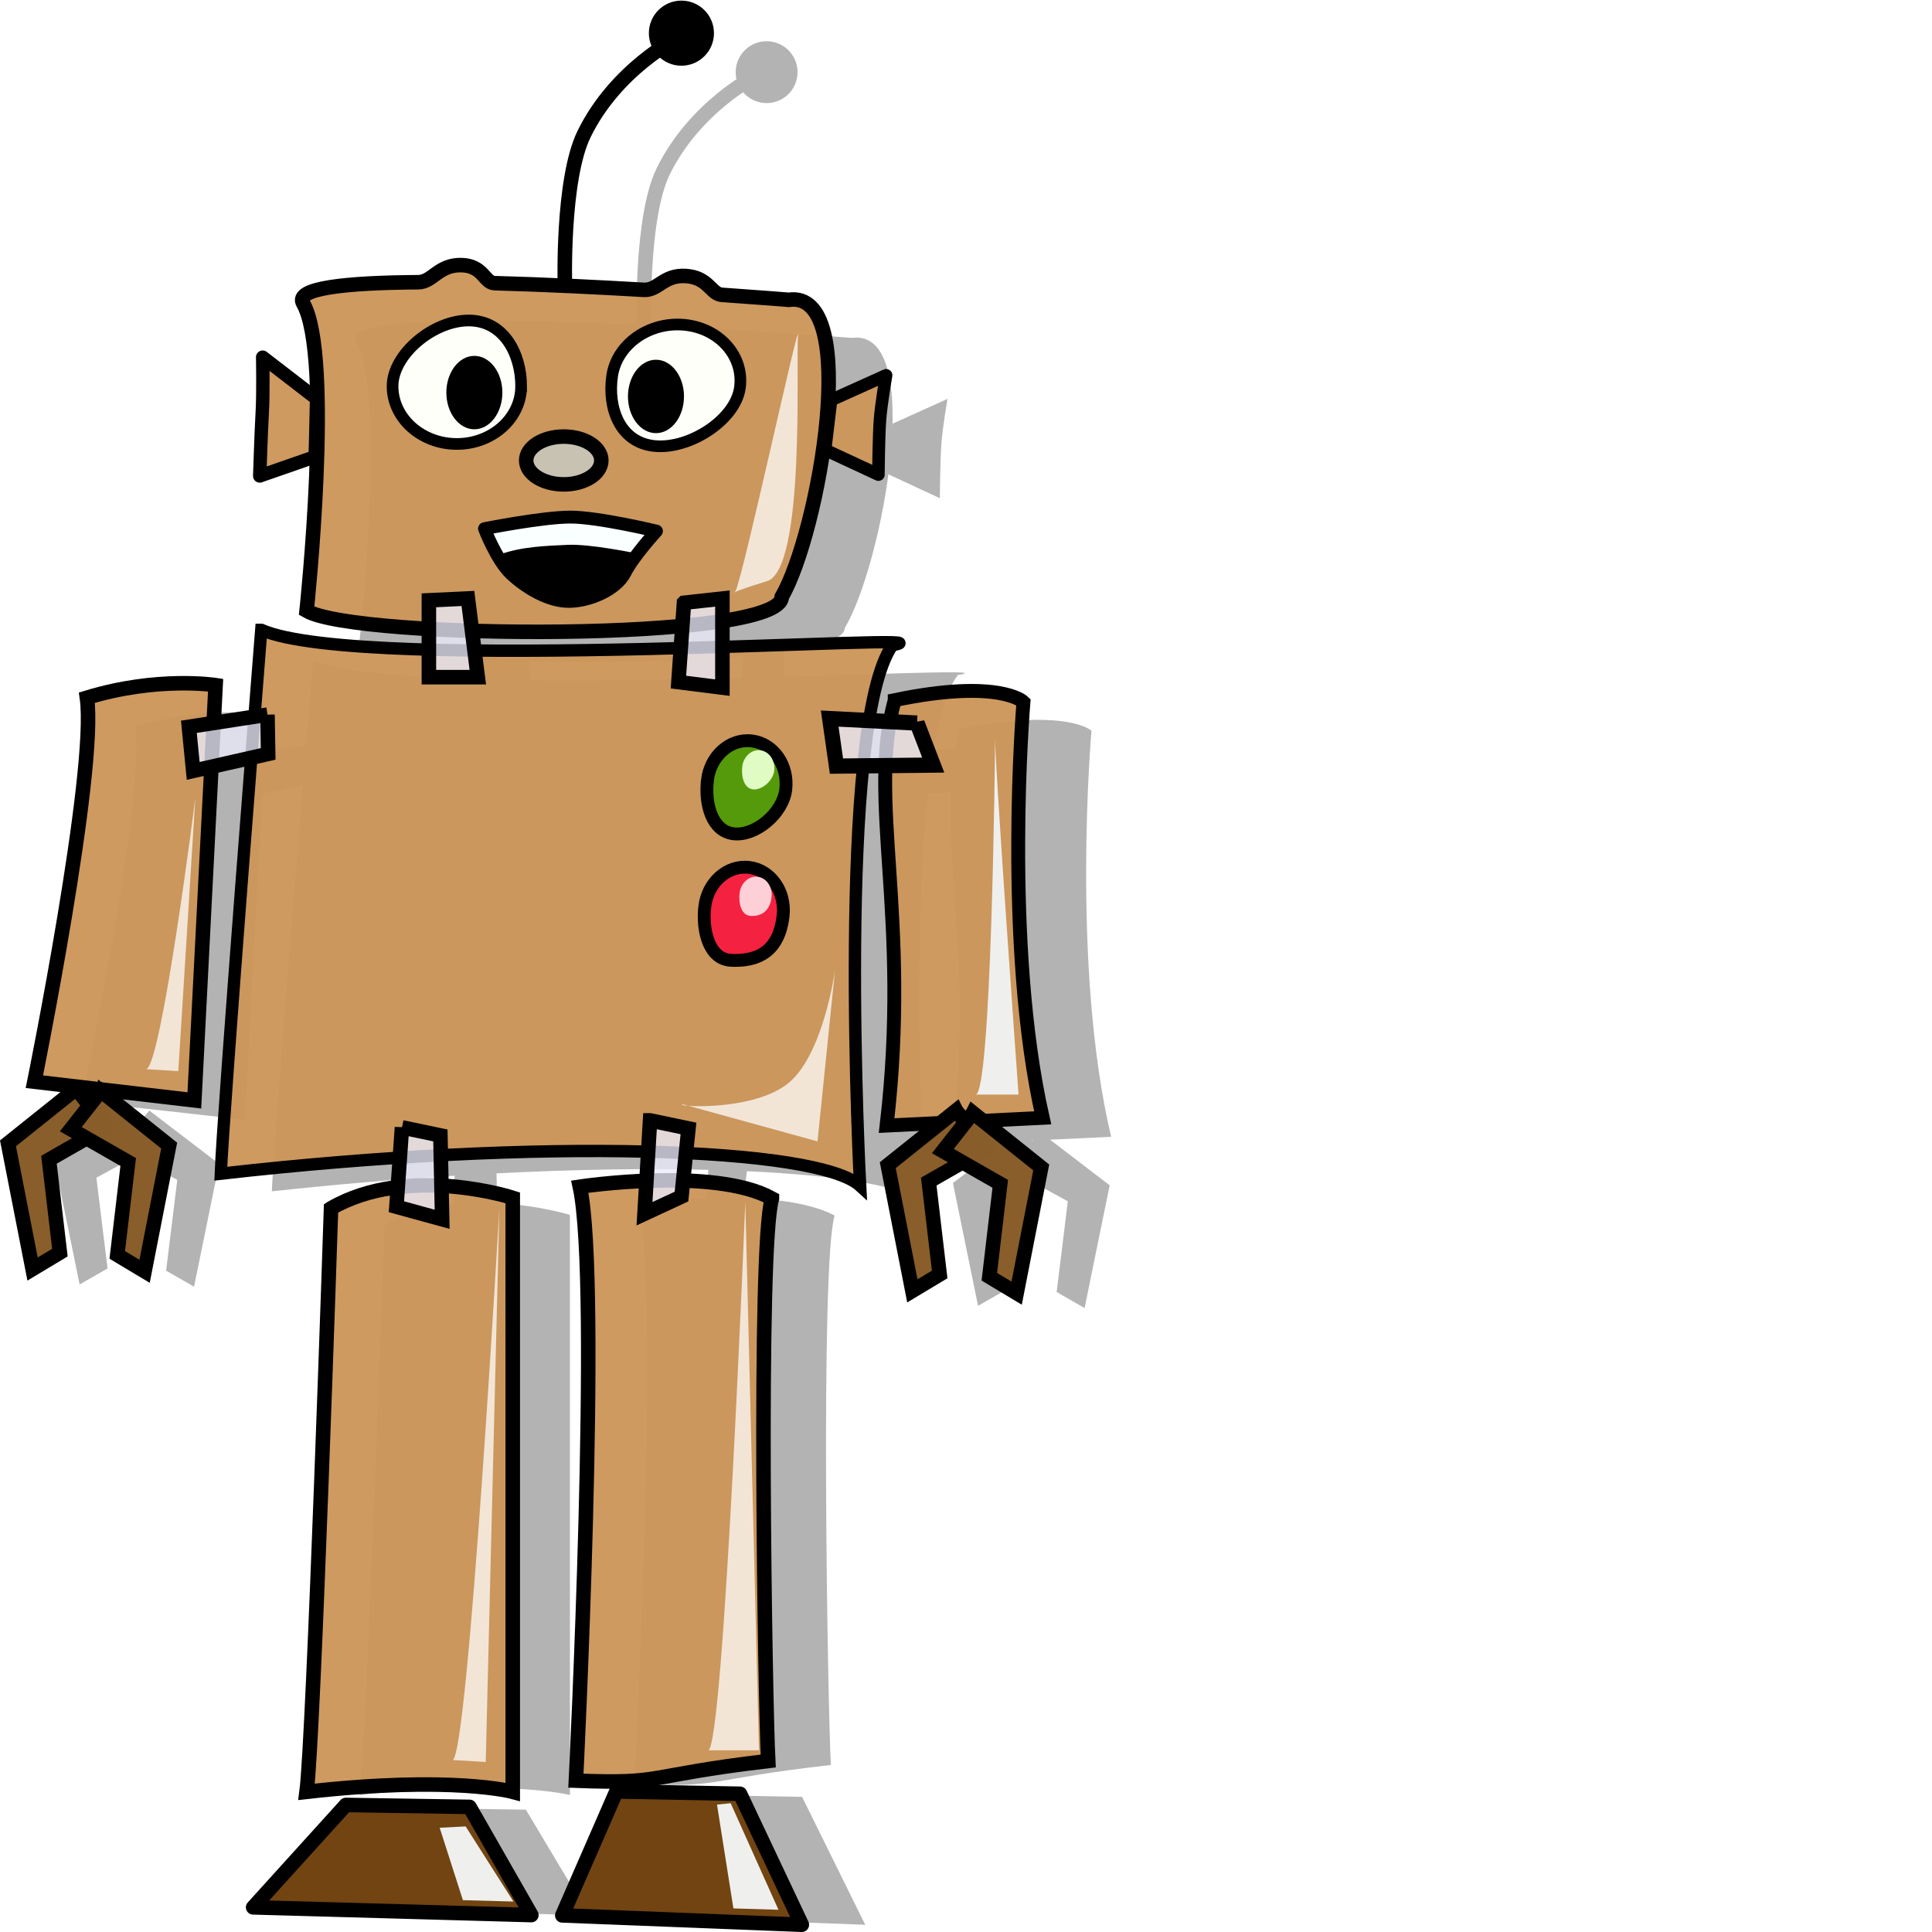
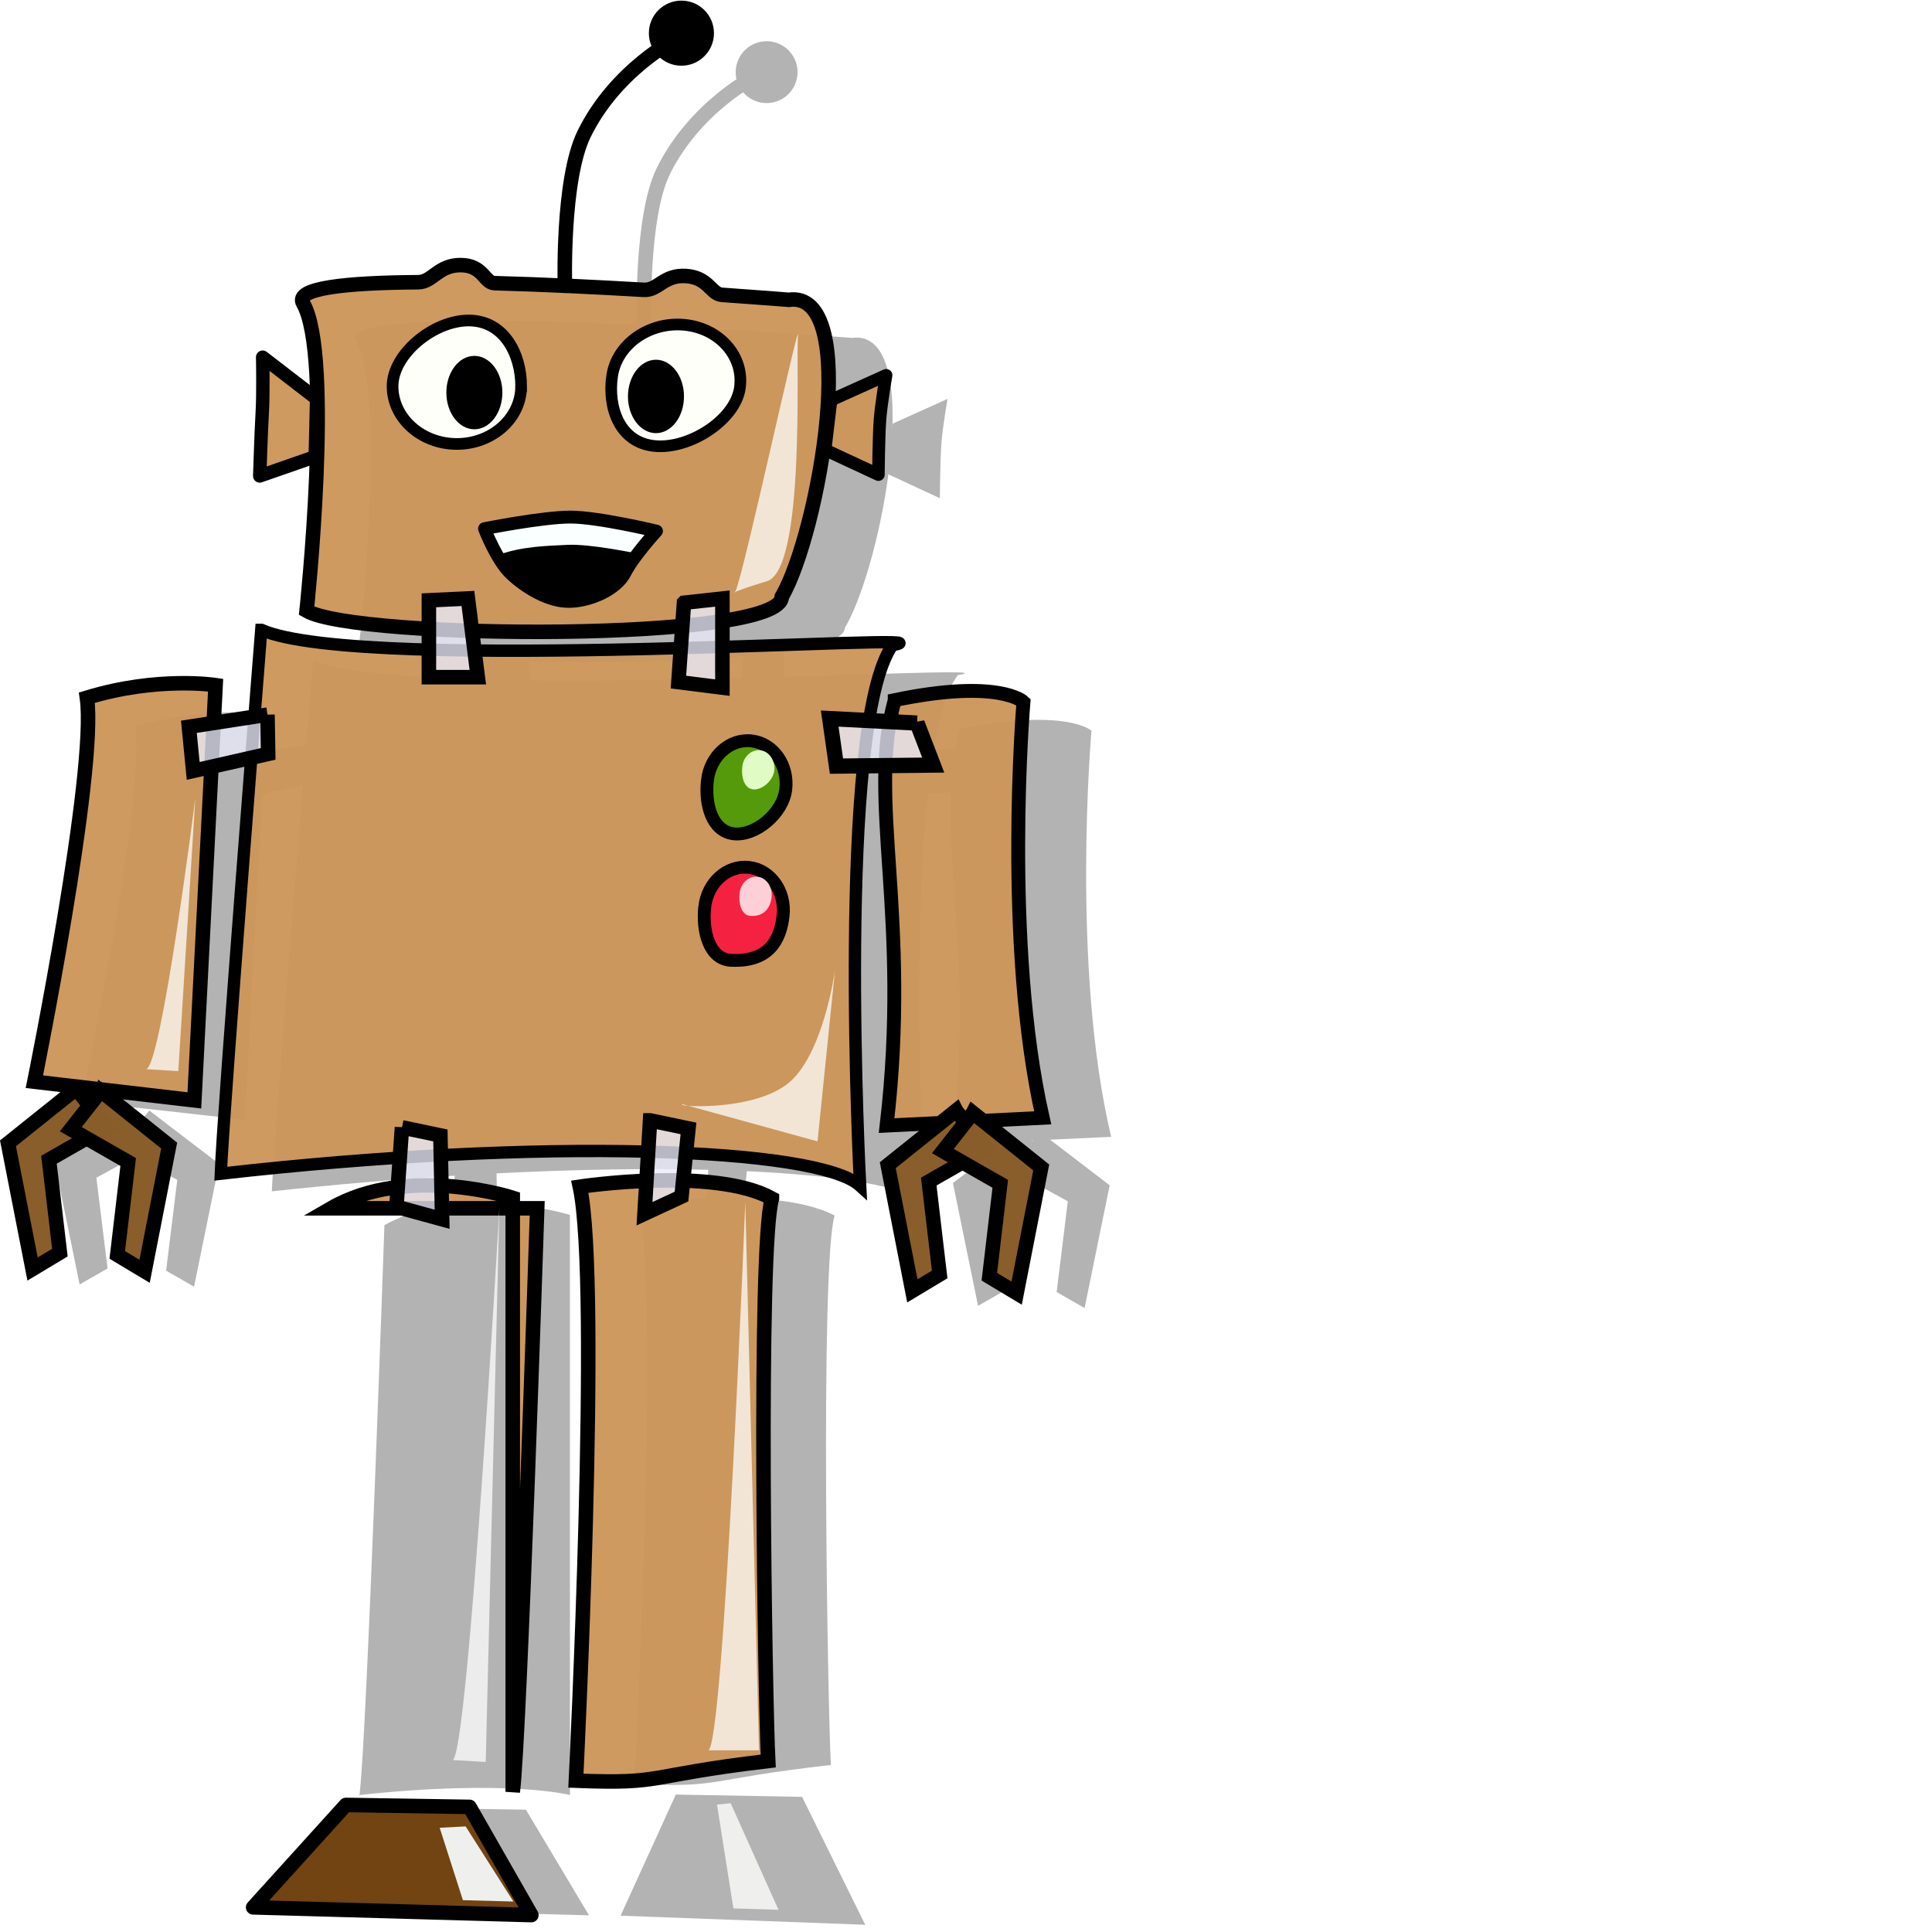
<svg xmlns="http://www.w3.org/2000/svg" enable-background="new" version="1.0" viewBox="0 0 1000 1000">
  <defs>
    <filter id="a" color-interpolation-filters="sRGB">
      <feBlend in2="BackgroundImage" mode="multiply" />
    </filter>
  </defs>
  <g transform="translate(-22.36 -74.86)" filter="url(#a)">
    <path transform="translate(22.36 75.175)" d="m490.44 206.15-28.477 12.836-3.088 25.758 27.58 12.818s0.162-19.992 0.826-28.561 3.158-22.852 3.158-22.852z" color="#000000" color-rendering="auto" enable-background="accumulate" fill="#b3b3b3" fill-rule="evenodd" image-rendering="auto" shape-rendering="auto" solid-color="#000000" style="isolation:auto;mix-blend-mode:normal" />
    <path transform="scale(-1,1)" d="m-403.16 112.21a16 16 0 0 1-16 16 16 16 0 0 1-16-16 16 16 0 0 1 16-16 16 16 0 0 1 16 16z" fill="#b3b3b3" />
    <path d="m355.71 242.1s-1.668-54.791 9.899-78.489c16.332-33.459 48.083-49.497 48.083-49.497" color="#000000" color-rendering="auto" enable-background="accumulate" fill="none" image-rendering="auto" shape-rendering="auto" solid-color="#000000" stroke="#b3b3b3" stroke-linecap="round" stroke-width="7.52" style="isolation:auto;mix-blend-mode:normal" />
    <path d="m353.81 243.02c-5.973-0.275-11.998-0.526-18.031-0.763l-26.137-0.885c-58.194-1.574-109.3-0.166-103.08 10.133 16.154 26.759 1.851 155.44 1.851 155.44 7.831 4.324 33.052 7.449 64.623 9.156v10.469c-40.587-1.077-74.172-3.936-88.59-10.011 0 0-1.5 18.089-3.606 43.889l-21.541 3.205 1.021-19.137s-30.742-4.562-68.038 6.379c5.541 37.094-27.764 194.11-27.764 194.11l84.569 9.431 9.031-168.66 21.062-4.578c-6.094 74.925-15.392 190.84-16.116 210.29 32.718-3.558 64.471-6.215 94.653-8.088l-1.085 14.864c-11.9 1.377-24.135 4.55-35.296 10.713 0 0-9.231 268.49-12.925 294.98 77.166-8.316 108.95 0 108.95 0v-300.26s-16.278-5.067-37.689-6.104l-0.319-15.413c40.546-2.052 77.72-2.623 109.62-1.831l-0.925 14.772c-19.647 0.73-35.232 2.93-35.232 2.93 11.11 49.289-2.074 300.3-2.074 300.3 48.02 1.766 34.44-2.322 101.67-9.95-1.639-30.039-5.612-259.71 1.947-284.39-11.818-6.234-29.564-8.544-46.944-9.034l1.5-13.918c48.886 2.248 82.343 8.047 92.068 16.573 0 0-7.179-129.69 1.628-212.3l11.776-0.122c-1.592 43.944 10.828 98.204 0.606 182l28.498-1.373-27.892 21.365 12.989 63.544 14.456-8.271-5.776-46.972 17.871-9.767 19.914 10.896-5.776 46.972 14.457 8.302 12.989-63.544-30.86-23.593 31.626-1.496c-20.967-88.267-10.18-210.2-10.18-210.2s-12.649-11.972-68.038-0.977c-1.045 3.592-1.899 7.236-2.585 10.926l-10.978-0.549c2.944-17.316 6.944-30.868 12.35-38.151 17.203-2.96-27.723-0.932-89.866 0.885v-13.063c19.13-2.857 31.402-6.906 31.402-12.269 19.59-32.45 42.455-155.43 3.67-150.13 0 0-40.563-3.149-89.42-5.707l3.223-0.183zm53.232 171.59-0.83 11.201c-35.132 0.909-73.598 1.585-109.05 1.221l-1.34-9.98c37.255 1.122 79.114 0.458 111.22-2.442zm-320.37 233.91-36.093 27.621 12.989 63.544 14.457-8.271-5.776-46.972 19.914-10.865 21.956 11.995-5.776 46.972 14.457 8.302 12.989-63.545-36.125-27.621-6.032 7.325-6.957-8.485zm470.27 16.664-0.287 0.366-0.287-0.336 0.574-0.03zm-184.78 338.54-28.594 62.69 126.63 4.7-32.679-66.2-65.357-1.19zm-142.97 6.837-49.018 51.763 147.05 3.907-32.679-54.693-65.357-0.977z" fill="#b3b3b3" fill-rule="evenodd" />
    <path d="m179.24 231.85c-4.54-7.864 22.122-10.666 59.607-10.914 7.469-0.049 10.333-8.973 22.034-8.864 11.7 0.11 12.079 9.205 17.491 9.352 25.695 0.7 52.92 2.037 77.133 3.453 7.658 0.448 10.21-7.926 21.928-7.151 11.718 0.775 12.867 9.348 18.558 9.742 20.97 1.454 34.639 2.573 34.639 2.573 37.98-5.426 15.566 120.5-3.617 153.73 0 23.511-220.04 22.203-245.96 7.234 0 0 14.01-131.76-1.809-159.15z" fill="#cc975a" fill-opacity=".963" fill-rule="evenodd" stroke="#000" stroke-linecap="round" stroke-width="7.52" />
    <path d="m157.59 400.87c52.824 23.271 367.52 0.569 326.69 7.914-29.35 41.342-16.723 279.85-16.723 279.85-21.703-19.894-164.11-25.239-330.92-6.273 1.047-29.42 20.95-281.49 20.95-281.49z" fill="#cc975a" fill-opacity=".963" fill-rule="evenodd" stroke="#000" stroke-linecap="round" stroke-width="6.392" />
    <path d="m67.337 435.99c36.522-11.202 66.621-6.51 66.621-6.51l-11.003 214.94-82.808-9.672s32.616-160.78 27.19-198.76z" fill="#cc975a" fill-opacity=".963" fill-rule="evenodd" stroke="#000" stroke-linecap="round" stroke-width="7.52" />
    <path d="m485.46 437.23c54.239-11.258 66.639 0.995 66.639 0.995s-10.571 124.84 9.961 215.22l-80.793 4.023c12.66-108.51-10.159-168.66 4.193-220.23z" fill="#cc975a" fill-opacity=".963" fill-rule="evenodd" stroke="#000" stroke-linecap="round" stroke-width="7.181" />
-     <path d="m193.71 700.27c39.932-23.055 94.045-5.426 94.045-5.426v307.46s-31.142-8.514-106.71 0c3.617-27.128 12.66-302.03 12.66-302.03z" fill="#cc975a" fill-opacity=".963" fill-rule="evenodd" stroke="#000" stroke-linecap="round" stroke-width="7.52" />
+     <path d="m193.71 700.27c39.932-23.055 94.045-5.426 94.045-5.426v307.46c3.617-27.128 12.66-302.03 12.66-302.03z" fill="#cc975a" fill-opacity=".963" fill-rule="evenodd" stroke="#000" stroke-linecap="round" stroke-width="7.52" />
    <path d="m421.91 695.17c-30.069-16.585-99.433-6.085-99.433-6.085 10.879 50.466-2.038 307.45-2.038 307.45 47.023 1.809 33.703-2.381 99.541-10.192-1.605-30.757-5.471-265.9 1.93-291.17z" fill="#cc975a" fill-opacity=".963" fill-rule="evenodd" stroke="#000" stroke-linecap="round" stroke-width="7.52" />
    <path d="m292.1 274.76c0 16.501-14.908 29.892-33.277 29.892-18.369 0-33.277-13.392-33.277-29.892s21.026-34.015 39.395-34.015c18.369 0 27.16 17.515 27.16 34.015z" fill="#fffffa" fill-rule="evenodd" stroke="#000" stroke-linecap="round" stroke-width="6.039" />
    <path d="m244.35 385.58 20.204-0.959 5.115 40.747h-25.32v-39.788z" fill="#eaeafb" fill-opacity=".784" fill-rule="evenodd" stroke="#000" stroke-linecap="round" stroke-width="7.52" />
    <path d="m376.39 386.84 19.885-2.174v46.118l-22.762-2.877 2.877-41.067z" fill="#eaeafb" fill-opacity=".784" fill-rule="evenodd" stroke="#000" stroke-linecap="round" stroke-width="7.52" />
    <path d="m358.83 654.78 19.885 4.156-3.617 35.267-19.145 8.878 2.877-48.301z" fill="#eaeafb" fill-opacity=".784" fill-rule="evenodd" stroke="#000" stroke-linecap="round" stroke-width="7.52" />
    <path d="m230.42 658.4 19.885 4.156 0.904 43.405-23.666-6.495 2.877-41.067z" fill="#eaeafb" fill-opacity=".784" fill-rule="evenodd" stroke="#000" stroke-linecap="round" stroke-width="7.52" />
    <path d="m497.02 449.12 8.379 21.747-50.09 0.529-3.498-24.607 45.209 2.332z" fill="#eaeafb" fill-opacity=".784" fill-rule="evenodd" stroke="#000" stroke-linecap="round" stroke-width="7.886" />
    <path d="m160.81 444.76 0.347 20.312-38.802 8.805-2.231-22.835 40.686-6.282z" fill="#eaeafb" fill-opacity=".784" fill-rule="evenodd" stroke="#000" stroke-linecap="round" stroke-width="7.52" />
    <path d="m339.2 269.46c2.387-16.348 19.132-28.208 37.376-26.474 18.245 1.734 31.114 16.409 28.727 32.756-2.387 16.348-25.804 31.715-44.048 29.981-18.245-1.734-24.442-19.916-22.055-36.263z" fill="#fffffa" fill-rule="evenodd" stroke="#000" stroke-linecap="round" stroke-width="6.032" />
    <path d="m388.54 478.64c1.464-12.524 11.729-21.611 22.914-20.283 11.185 1.328 19.075 12.571 17.612 25.096-1.464 12.524-15.82 24.298-27.005 22.97-11.185-1.328-14.985-15.258-13.521-27.782z" fill="#4e9a06" fill-opacity=".941" fill-rule="evenodd" stroke="#000" stroke-linecap="round" stroke-width="6.654" />
    <path d="m406.54 471.73c0.598-5.275 4.794-9.102 9.365-8.543 4.572 0.559 7.796 5.295 7.198 10.57-0.598 5.275-6.466 10.234-11.037 9.674-4.572-0.559-6.124-6.426-5.526-11.701z" fill="#e1fbc5" fill-rule="evenodd" />
    <path d="m98.007 628.26 16.648 1.01 8.814-141.42s-17.628 139.4-25.462 140.41z" fill="#fff" fill-opacity=".75" fill-rule="evenodd" />
-     <path d="m537.43 454.52c0 15.152-2.02 186.88-10.102 186.88h22.223s-13.132-181.83-12.122-186.88z" fill="#eff0ee" fill-rule="evenodd" />
    <path d="m375.8 646.44 69.701 19.193 9.091-88.893s-6.061 45.457-25.254 59.599-58.589 11.112-53.538 10.102z" fill="#fff" fill-opacity=".75" fill-rule="evenodd" />
    <path d="m403.08 380.77c4.041-8.081 33.335-143.44 32.325-132.33-1.192 13.117 4.041 121.22-16.162 127.28-20.203 6.061-18.183 7.071-16.162 5.051z" fill="#fff" fill-opacity=".75" fill-rule="evenodd" />
    <path d="m256.6 985.85 17.173 1.01 7.071-286.88s-16.162 284.86-24.244 285.87z" fill="#fff" fill-opacity=".75" fill-rule="evenodd" />
    <path d="m388.93 980.8 26.264 1e-5 -7.071-283.85s-11.112 282.84-19.193 283.85z" fill="#fff" fill-opacity=".75" fill-rule="evenodd" />
    <ellipse cx="267.89" cy="278.06" rx="14.5" ry="19" />
    <ellipse cx="361.89" cy="280.06" rx="14.5" ry="19" />
    <path d="m61.843 638.36-35.356 28.29 12.728 65.05 14.143-8.49-5.657-48.08 29.698-16.97-15.556-19.8z" fill="#895e2a" fill-opacity=".996" stroke="#000" stroke-width="7.52" />
    <path d="m74.571 639.53 35.355 28.284-12.728 65.054-14.142-8.485 5.657-48.083-29.698-16.971 15.556-19.799z" fill="#895e2a" fill-opacity=".996" stroke="#000" stroke-width="7.52" />
    <path d="m517.22 649.67-35.355 28.284 12.728 65.054 14.142-8.485-5.657-48.083 29.698-16.971-15.556-19.799z" fill="#895e2a" fill-opacity=".996" stroke="#000" stroke-width="7.52" />
    <path d="m525.95 650.84 35.355 28.284-12.728 65.054-14.142-8.485 5.657-48.083-29.698-16.971 15.556-19.799z" fill="#895e2a" fill-opacity=".996" stroke="#000" stroke-width="7.52" />
    <path d="m201.39 1009.1 64 1 32 56-144-4 48-53z" fill="#714410" fill-opacity=".996" stroke="#000" stroke-linecap="round" stroke-linejoin="round" stroke-width="7.52" />
    <path d="m263.37 1020.2 24.749 38.891-26.163-0.707-12.021-37.477 13.435-0.707z" fill="#eff0ee" />
-     <path d="m341.39 1002.1 64 1.21 32 67.79-124-4.842 28-64.158z" fill="#714410" fill-opacity=".996" stroke="#000" stroke-linecap="round" stroke-linejoin="round" stroke-width="7.52" />
    <path d="m400.55 1008.2 24.749 55.154-23.335-0.707-8.485-53.74 7.071-0.707z" fill="#eff0ee" />
    <g stroke="#000">
      <circle transform="scale(-1,1)" cx="-375.06" cy="92.024" r="14.849" stroke-width="4" />
      <path d="m314.76 222.76s-1.668-54.791 9.899-78.489c16.332-33.459 48.083-49.497 48.083-49.497" color="#000000" color-rendering="auto" enable-background="accumulate" fill="none" image-rendering="auto" shape-rendering="auto" solid-color="#000000" stroke-linecap="round" stroke-width="7.52" style="isolation:auto;mix-blend-mode:normal" />
    </g>
    <path d="m452.53 281.95 28.476-12.837s-2.494 14.284-3.157 22.852-0.826 28.56-0.826 28.56l-27.581-12.818z" color="#000000" color-rendering="auto" enable-background="accumulate" fill="#cc975a" fill-opacity=".963" fill-rule="evenodd" image-rendering="auto" shape-rendering="auto" solid-color="#000000" stroke="#000" stroke-linecap="round" stroke-linejoin="round" stroke-width="6.492" style="isolation:auto;mix-blend-mode:normal" />
    <path d="m186.22 281.23-27.909-21.497s0.374 18.762-0.212 28.677c-0.586 9.915-1.307 32.813-1.307 32.813l28.73-10.004z" color="#000000" color-rendering="auto" enable-background="accumulate" fill="#cc975a" fill-opacity=".963" fill-rule="evenodd" image-rendering="auto" shape-rendering="auto" solid-color="#000000" stroke="#000" stroke-linecap="round" stroke-linejoin="round" stroke-width="6.93" style="isolation:auto;mix-blend-mode:normal" />
    <path d="m387.16 544.12c1.464-12.524 11.729-21.611 22.914-20.283 11.185 1.328 19.075 12.571 17.612 25.096-1.464 12.524-7.335 23.944-27.005 22.97-11.25-0.557-14.985-15.258-13.521-27.782z" fill="#f61a3f" fill-opacity=".941" fill-rule="evenodd" stroke="#000" stroke-linecap="round" stroke-width="6.654" />
    <path d="m405.16 537.21c0.598-5.275 4.794-9.102 9.365-8.543 4.572 0.559 7.796 5.295 7.198 10.57-0.598 5.275-3.637 10.234-11.037 9.674-4.593-0.347-6.124-6.426-5.526-11.701z" fill="#fdcfd6" fill-rule="evenodd" />
    <path d="m273.13 348.5s30.099-6 44.477-6c14.378 0 44.54 7.25 44.54 7.25s-12.034 13.143-16.252 21.564-17.697 14.619-28.675 14.827-22.928-7.253-30.407-14.293c-7.479-7.04-13.684-23.348-13.684-23.348z" color="#000000" color-rendering="auto" enable-background="accumulate" fill="#faffff" fill-rule="evenodd" image-rendering="auto" shape-rendering="auto" solid-color="#000000" stroke="#000" stroke-linecap="round" stroke-linejoin="round" stroke-width="6.654" style="isolation:auto;mix-blend-mode:normal" />
    <path d="m281.11 361.86c11.027-4.059 23.848-4.484 35.25-5s34.5 4.25 34.5 4.25l-10.25 16-21.5 9.75-27-9.25s-7.527-7.191-11-15.75z" fill-rule="evenodd" />
-     <ellipse cx="314.16" cy="313.2" rx="19.445" ry="12.374" color="#000000" color-rendering="auto" enable-background="accumulate" fill="#c8c4b7" fill-opacity=".963" fill-rule="evenodd" image-rendering="auto" shape-rendering="auto" solid-color="#000000" stroke="#000" stroke-linecap="round" stroke-width="7.52" style="isolation:auto;mix-blend-mode:normal" />
  </g>
</svg>